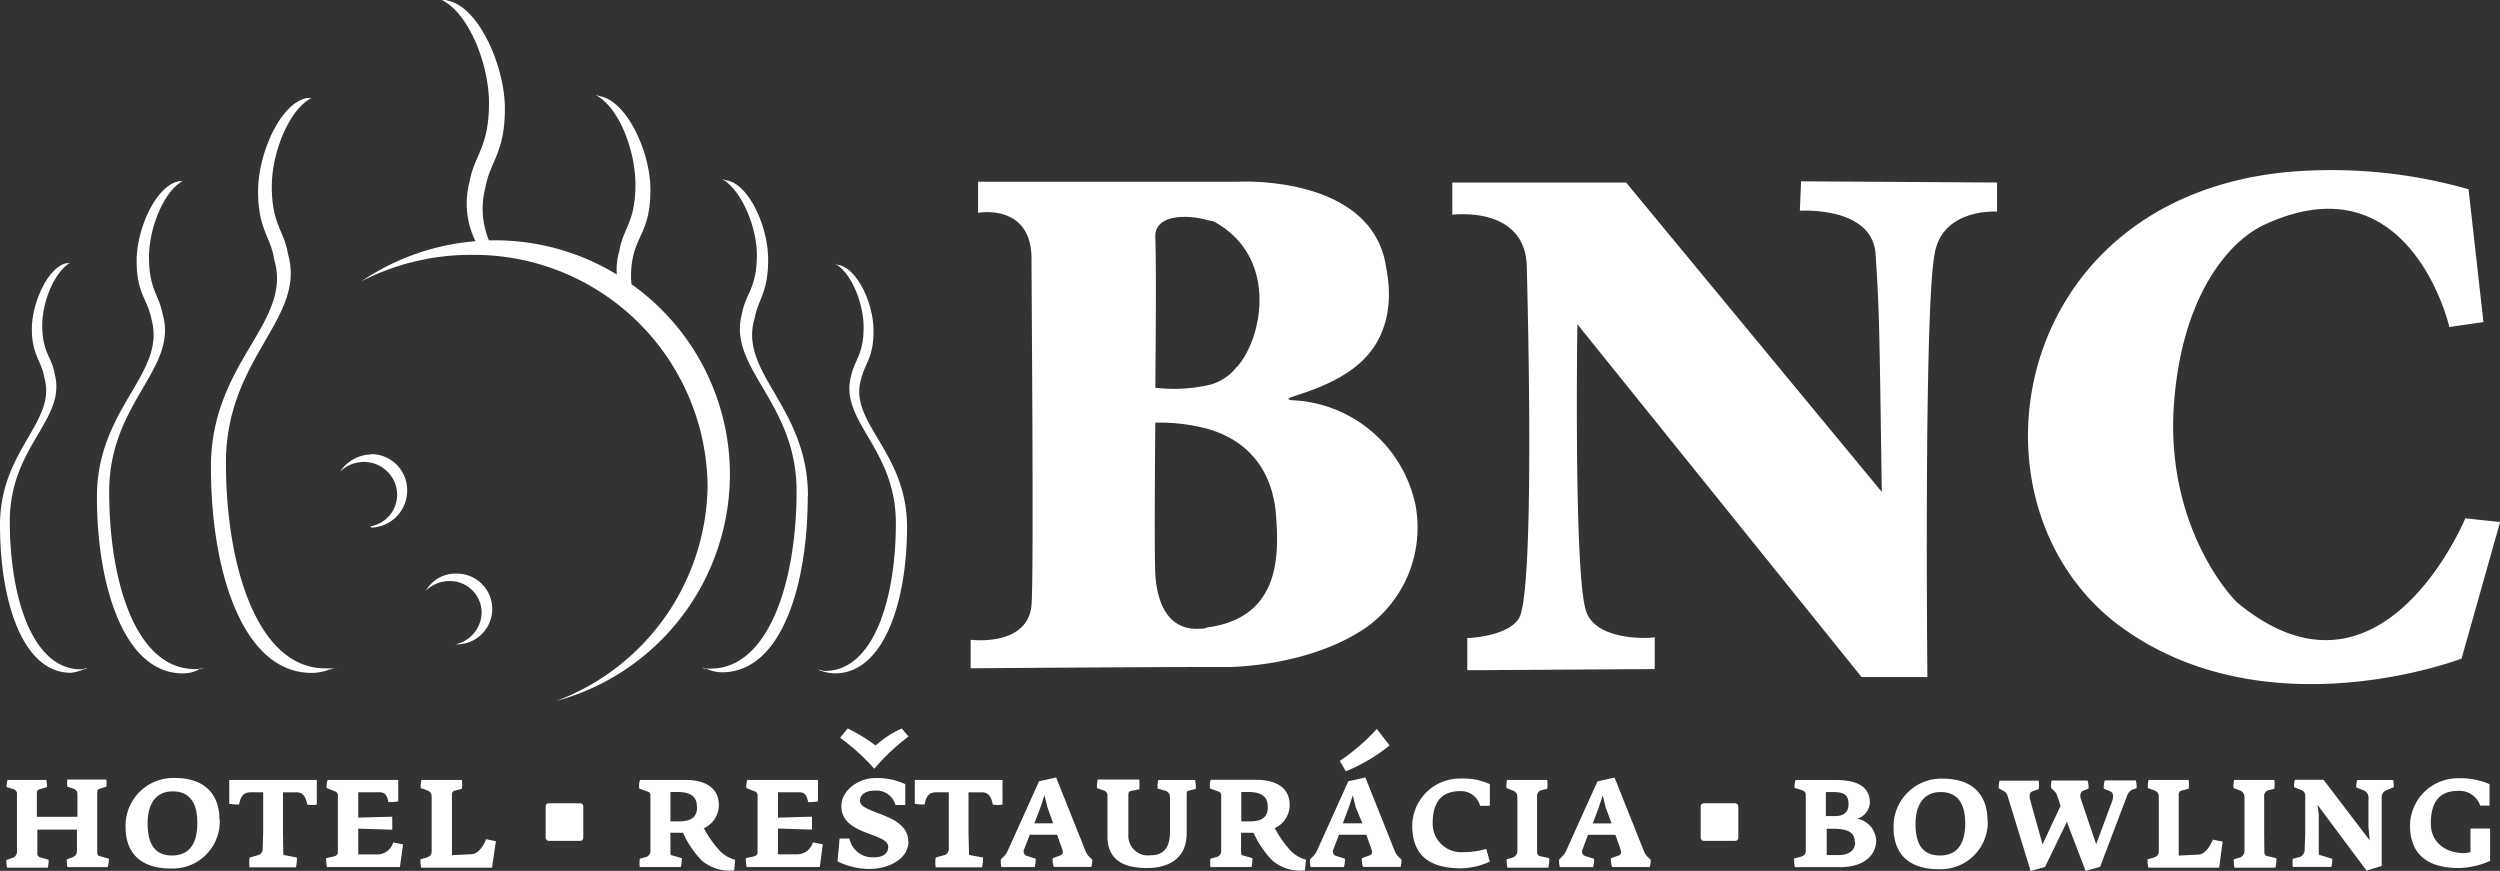
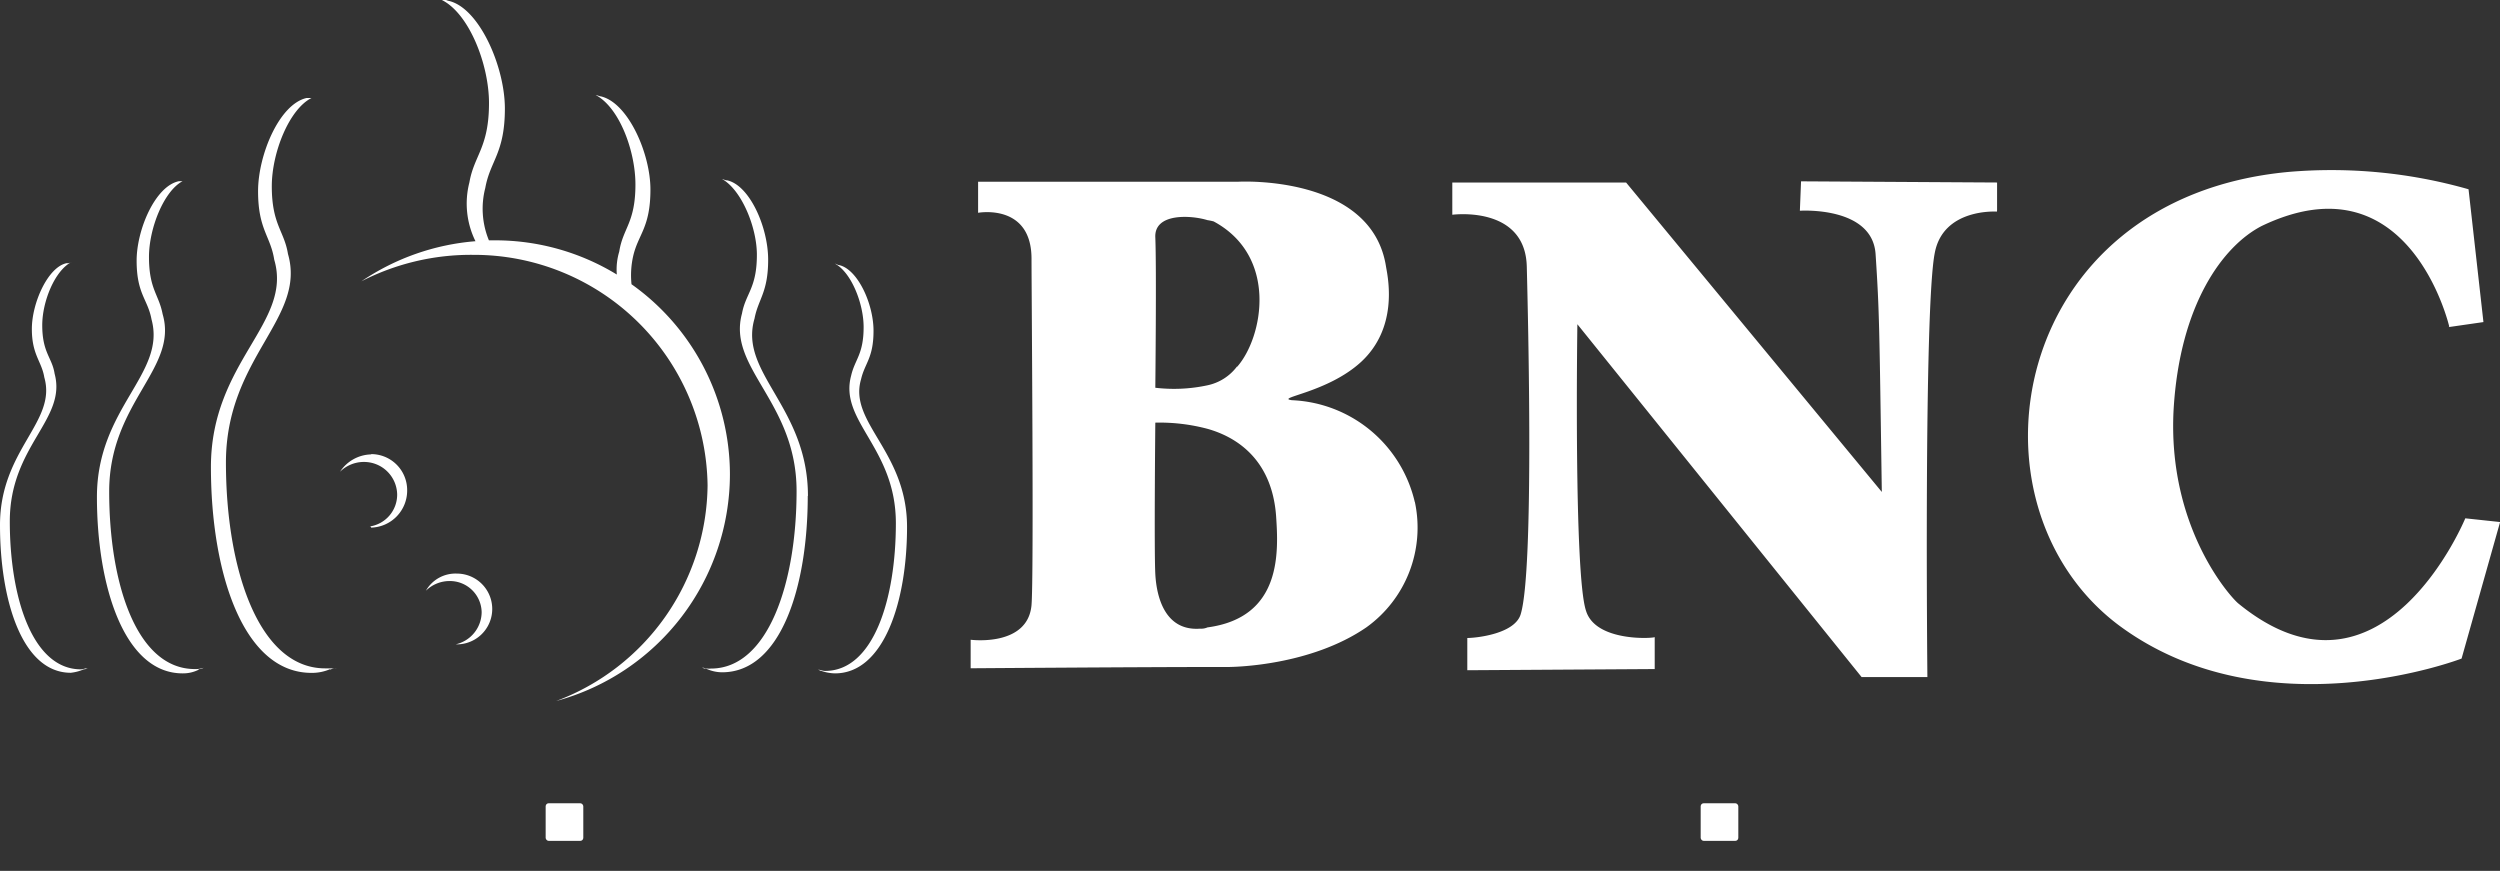
<svg xmlns="http://www.w3.org/2000/svg" viewBox="0 0 255.06 88.85">
  <rect x="0" y="0" width="255.06" height="88.85" fill="#333333" stroke="none" />
  <defs>
    <style>.cls-1{fill:#ffffff;}</style>
  </defs>
  <title>BNC Logo</title>
  <g>
    <path class="cls-1" d="M43.44,60.28a3.45,3.45,0,0,1,2.41-1,3.24,3.24,0,0,1,3.29,3.17,3.39,3.39,0,0,1-2.66,3.29h.13a3.61,3.61,0,0,0,0-7.22,3.47,3.47,0,0,0-3.17,1.77m-34.83,8c.12,0,.25-.13.38-.13-.25,0-.51.13-.76.13C3.29,68.26,1,60.92,1,53.19S6.84,42.81,5.57,38.12C5.32,36.48,4.31,36,4.31,33.18c0-2.41,1.27-5.57,3-6.46a.76.76,0,0,1-.51.13c-1.9.38-3.55,4.05-3.55,6.71s1,3.29,1.27,4.94C5.83,43.06,0,45.85,0,53.57S2.28,68.64,7.22,68.64a4.56,4.56,0,0,0,1.39-.38m11.65,0a.75.75,0,0,0,.51-.13,2.44,2.44,0,0,1-.89.13c-5.95,0-8.74-8.74-8.74-18.11,0-9.12,7.09-12.54,5.45-18.11-.38-2-1.39-2.53-1.39-5.83,0-2.91,1.52-6.71,3.42-7.72h-.38c-2.4.5-4.3,4.94-4.3,8.1,0,3.42,1.14,3.93,1.52,6,1.52,5.57-5.57,9-5.57,18.11s2.79,18,8.74,18a3.54,3.54,0,0,0,1.65-.38m13.42,0a1.12,1.12,0,0,1,.63-.13H33.18c-6.84,0-10.13-10.26-10.13-21s8.23-14.69,6.33-21.28C29,23.55,27.73,22.92,27.73,19c0-3.42,1.77-7.85,4.05-9h-.51c-2.79.64-4.94,5.83-4.94,9.5,0,3.93,1.27,4.56,1.65,7,1.9,6.46-6.46,10.38-6.46,21.15s3.29,21,10.26,21a4.69,4.69,0,0,0,1.9-.38m4.18-21.91a3.91,3.91,0,0,0-3.17,1.77,3.46,3.46,0,0,1,2.41-1,3.38,3.38,0,0,1,3.42,3.29,3.28,3.28,0,0,1-2.79,3.29.12.12,0,0,1,.13.12A3.78,3.78,0,0,0,41.54,50a3.67,3.67,0,0,0-3.67-3.67M64.43,29a8.85,8.85,0,0,1,.16-2.83c.51-2.28,1.77-2.91,1.77-6.84,0-3.67-2.28-8.87-5.07-9.5-.12,0-.38-.13-.51-.13,2.41,1.27,4.05,5.7,4.05,9.12,0,3.92-1.27,4.43-1.65,6.84a6.35,6.35,0,0,0-.25,2.35,23.79,23.79,0,0,0-12.41-3.49l-.64,0a8.47,8.47,0,0,1-.37-5.34c.5-2.79,2-3.54,2-8.11,0-4.3-2.66-10.38-5.82-11A.94.94,0,0,0,45.08,0c2.79,1.39,4.81,6.59,4.81,10.51,0,4.56-1.52,5.32-2,8.1a8.68,8.68,0,0,0,.62,6,24.17,24.17,0,0,0-11.64,4.09A24.45,24.45,0,0,1,48.25,26,23.84,23.84,0,0,1,72.19,49.52a23.75,23.75,0,0,1-15.45,22A24,24,0,0,0,74.47,48.38,23.81,23.81,0,0,0,64.43,29m18,21.61c0-9.12-7.09-12.54-5.45-18.11.38-2,1.39-2.66,1.39-6s-1.9-7.6-4.18-8.1c-.26,0-.38-.13-.51-.13,2,1.14,3.54,4.94,3.54,7.72,0,3.42-1.14,3.93-1.52,6-1.52,5.58,5.57,9,5.57,18.11,0,9.37-2.91,18.11-8.74,18.11a1.84,1.84,0,0,1-.89-.13.45.45,0,0,0,.38.13,3.94,3.94,0,0,0,1.65.38c6,0,8.74-8.74,8.74-18m10.13,3.17c0-7.72-6-10.64-4.69-15.07.38-1.65,1.27-2.15,1.27-4.94s-1.65-6.33-3.54-6.71c-.13,0-.25-.13-.38-.13,1.65.89,2.91,4.05,2.91,6.46,0,2.79-.89,3.29-1.27,4.94-1.27,4.68,4.56,7.34,4.56,15.07s-2.28,15.07-7.22,15.07c-.25,0-.51-.13-.76-.13.13,0,.25.13.38.13a4.52,4.52,0,0,0,1.39.25c4.94,0,7.35-7.22,7.35-14.95m30.65,10.26a1.63,1.63,0,0,1-.76.13c-3.54.25-4.43-3.16-4.56-5.57s0-15.45,0-15.45a19,19,0,0,1,5.32.63c3.17.89,6.58,3.29,7,8.86.25,3.67.63,10.38-7,11.4m3-26.6a5.07,5.07,0,0,1-3,1.9,16.23,16.23,0,0,1-5.32.25s.13-12.28,0-15.33c-.13-2.53,3.67-2.28,5.32-1.77a5.53,5.53,0,0,1,.63.13c6.59,3.55,5.06,11.78,2.41,14.82m18.11,13.8a13.45,13.45,0,0,0-12.54-10.38c-1.78-.25,3.67-.76,7.09-3.93,3.67-3.42,2.79-8.23,2.53-9.62-1.4-9.5-15.07-8.74-15.07-8.74H99.79v3.17s5.45-1,5.45,4.69c0,3.16.25,32.29,0,35.33-.38,4.3-6.21,3.54-6.21,3.54v2.91s17.86-.13,24.19-.13h2c.76,0,8.49-.13,14.19-4.05a12.52,12.52,0,0,0,4.94-12.79m59.4-29.76V18.62l-20-.12-.12,3S191.1,21,191.36,26c.38,5.83.38,7.09.63,24.19L165.9,18.62H148.17v3.29s7.47-1,7.6,5.32c.13,5.2.76,31-.63,35.46-.63,2-4.56,2.4-5.44,2.4v3.29l19.12-.12V65c-.12.13-6,.51-7-2.66-1.27-3.67-.89-29.26-.89-29.26l29,36h6.71s-.38-37.74.76-43.31c.89-4.56,6.33-4.18,6.33-4.18m46.1,11.78,3.54-.51-1.52-13.55a51,51,0,0,0-18.36-1.77c-28.62,2.66-33.69,33.94-17.35,46.23,14.95,11.14,35,3.42,35,3.42l3.93-13.93-3.55-.38S243,73.58,228.34,61.55c-.89-.76-7.22-7.85-6.58-19.76.63-10.76,5.06-16.72,9-18.74,15.07-7.22,19.12,10.26,19.12,10.26" />
-     <path class="cls-1" d="M254.05,87.85V84.53h-2v2.41a3.2,3.2,0,0,1-.74.1C249.55,87,248,86,248,84c0-2.36,1.06-3.31,2.76-3.31a2.24,2.24,0,0,1,2.28,1.5c.29,0,.72,0,.95,0V80a7.48,7.48,0,0,0-3.11-.6,4.88,4.88,0,0,0-5,4.79c0,3.08,1.89,4.37,5,4.37a8.26,8.26,0,0,0,3.1-.7m-9.76-7.55a2.85,2.85,0,0,0-.06-.73h-3.67a2.64,2.64,0,0,0-.1.75l.81.33a.76.76,0,0,1,.44.7l0,3,.13,1.38h0l-4.71-6.18h-2.93a1.94,1.94,0,0,0-.07.75l.69.28a.61.61,0,0,1,.44.6V85l-.06,1.64a.81.81,0,0,1-.46.78l-.75.2a3.53,3.53,0,0,0,0,.83h3.93a3,3,0,0,0,.1-.83l-1.17-.36c-.2,0-.2-.07-.21-.33l0-1.94V83.11l-.13-1h0l5,6.71,1.55-.47v-7a.75.75,0,0,1,.36-.67ZM232.2,87.54l-.9-.2c-.23-.05-.28-.26-.28-.47L231,85V81.27a.6.6,0,0,1,.39-.64l.64-.15a2.79,2.79,0,0,0,0-.91h-4.09a2.43,2.43,0,0,0-.06.83l.67.26a.67.67,0,0,1,.44.63V85l0,1.87a.71.71,0,0,1-.59.65l-.5.15a3.48,3.48,0,0,0,.07.85h4.17a3.42,3.42,0,0,0,.11-.93m-5.49-1.73-1-.2c-.25.65-.78,1.5-1.48,1.53l-2,.1,0-2.3V81.11a.41.41,0,0,1,.31-.46c.09,0,.65-.17.7-.17a2.86,2.86,0,0,0,0-.91h-4.08a2.89,2.89,0,0,0-.08.83l.65.23a.65.65,0,0,1,.47.62V85l0,1.89c0,.39-.31.55-.63.64l-.51.13a3.07,3.07,0,0,0,.07.86h7.23Zm-8.78-5.44a2.21,2.21,0,0,0-.08-.8h-3.16a2.17,2.17,0,0,0-.1.85l.59.23c.36.13.46.5.24,1.09l-1.61,4.34-1.55-4.58c-.13-.39-.08-.75.23-.88l.54-.21a2.42,2.42,0,0,0-.1-.83h-3.67a2.93,2.93,0,0,0-.05.75c.07.1.41.38.47.49a1.39,1.39,0,0,1,.16.33l.34,1-1.84,3.95-1.27-4.56c-.13-.49,0-.77.23-.85l.65-.23a4.37,4.37,0,0,0,0-.86h-4a2.63,2.63,0,0,0-.08.78l.44.24a.84.84,0,0,1,.46.52l2.35,7.67,1.47-.41,2.23-4.6,1.91,5,1.48-.41L217,81.22a1.22,1.22,0,0,1,.51-.65ZM200.5,84c0,1.78-.6,3.28-2.59,3.28s-2.48-1.52-2.48-3.21.65-3.26,2.56-3.26,2.51,1.42,2.51,3.19m2.27-.29c0-2.56-1.45-4.27-4.58-4.27a4.87,4.87,0,0,0-5,5c0,2.72,1.61,4.24,4.61,4.24a4.81,4.81,0,0,0,5-5m-13.53,2.22c0,.85-.59,1.34-1.74,1.34h-1.16l0-2.25v-.44H187c1.71,0,2.23.49,2.23,1.35M188.6,82c0,.72-.31,1.26-1.42,1.26h-.9V80.81h.78c1.24,0,1.53.43,1.53,1.22m2.82,3.67a2.36,2.36,0,0,0-1.94-2.17,1.79,1.79,0,0,0,1.3-1.64c0-1.65-1.35-2.31-3.44-2.31h-4.14a2,2,0,0,0-.1.8l.67.21c.21.07.47.18.47.47v5.8c0,.34-.26.49-.59.57l-.6.16a4.2,4.2,0,0,0,.08.88h4.6c2.49,0,3.7-1.24,3.7-2.77m-27-1.69h-1.92l.63-1.68.39-1.19h0l.29,1.22Zm4,3.71-.26-.24a1.81,1.81,0,0,1-.44-.64l-3-7.51-1.74.39-3.19,7.07a1.91,1.91,0,0,1-.46.64l-.26.26a2.54,2.54,0,0,0,.07.78h3.39a2.61,2.61,0,0,0,.1-.85l-.88-.28a.48.48,0,0,1-.31-.64l.58-1.53h2.79l.52,1.48c.1.31.11.52-.24.65l-.73.26a2,2,0,0,0,.12.9h3.83a2.48,2.48,0,0,0,.1-.75M158,87.54l-.9-.2c-.23-.05-.28-.26-.28-.47l0-1.92V81.27a.6.6,0,0,1,.39-.64l.64-.15a3,3,0,0,0,0-.91h-4.09a2.4,2.4,0,0,0-.06.83l.67.26a.67.67,0,0,1,.44.63V85l0,1.87a.72.72,0,0,1-.59.65l-.5.15a3.47,3.47,0,0,0,.07.85h4.17a3.46,3.46,0,0,0,.11-.93M152,87.9l-.37-1.29a8.34,8.34,0,0,1-2.33.33,2.91,2.91,0,0,1-3.13-3c0-2.35,1.14-3.22,2.75-3.22A2,2,0,0,1,151,82.2a9.31,9.31,0,0,0,1,0V80a6.55,6.55,0,0,0-2.92-.57,4.87,4.87,0,0,0-5,4.79c0,3.16,1.89,4.37,5,4.37A7.29,7.29,0,0,0,152,87.9M139,84H137l.63-1.68.39-1.19h0l.29,1.22Zm4,3.71-.26-.24a1.84,1.84,0,0,1-.44-.64l-3-7.51-1.74.39-3.19,7.07a2,2,0,0,1-.46.64l-.26.26a2.54,2.54,0,0,0,.07.78h3.39a2.63,2.63,0,0,0,.1-.85l-.88-.28a.48.48,0,0,1-.31-.64l.59-1.53h2.79l.52,1.48c.1.31.12.52-.24.65l-.73.26a2.07,2.07,0,0,0,.11.9h3.83a2.52,2.52,0,0,0,.1-.75m-1.22-11.65-1.3-1.68a20.89,20.89,0,0,1-3.78,3.26l.62,1.06a17.69,17.69,0,0,0,4.46-2.64M129.35,82.3c0,1-.49,1.48-1.77,1.5h-.94v-3h.7c1.38,0,2,.5,2,1.48m3.9,5.43a3.44,3.44,0,0,1-1.79-1.17,11.77,11.77,0,0,1-1.4-2.05,2.61,2.61,0,0,0,1.53-2.35c0-1.91-1.6-2.58-3.39-2.58h-4.66a1.88,1.88,0,0,0-.08.88l.93.34a.34.34,0,0,1,.21.33V85l0,1.77a.64.64,0,0,1-.56.69l-.54.15a3.94,3.94,0,0,0,0,.85h4.19a3.67,3.67,0,0,0,.1-.91l-1-.28c-.11,0-.14-.07-.16-.26l0-2.05h.85a3.32,3.32,0,0,0,.42,0,9.82,9.82,0,0,0,1.93,2.84,4.36,4.36,0,0,0,3.31,1ZM122,80.49a3.62,3.62,0,0,0-.07-.91h-3.76a2.65,2.65,0,0,0-.06.88l.77.21a.66.66,0,0,1,.49.68v3.5c0,2-1,2.41-2,2.41a2,2,0,0,1-2.25-2.12V81.09c0-.26.08-.36.31-.41l.8-.15a4.71,4.71,0,0,0,0-1H112a3.31,3.31,0,0,0-.08.88l.7.24a.53.53,0,0,1,.37.56v4.12c0,2.87,2.35,3.23,4.08,3.23s4-.67,4-3.55v-4c0-.28.12-.33.25-.36ZM107.45,84h-1.92l.64-1.68.39-1.19h0l.3,1.22Zm4,3.71-.26-.24a1.81,1.81,0,0,1-.44-.64l-3-7.51-1.74.39-3.19,7.07a1.92,1.92,0,0,1-.45.64l-.26.26a2.61,2.61,0,0,0,.06.78h3.39a2.55,2.55,0,0,0,.1-.85l-.88-.28a.48.48,0,0,1-.31-.64l.59-1.53h2.79l.52,1.48c.1.31.12.52-.24.65l-.73.26a2.07,2.07,0,0,0,.11.9h3.83a2.52,2.52,0,0,0,.1-.75m-9.16-5.65V79.57H93.33V82a4.09,4.09,0,0,0,1,.07c.2-1,.54-1.22,1.21-1.24l1.26,0V85l0,1.56a.68.68,0,0,1-.41.67l-.93.26a3.94,3.94,0,0,0,0,1h4.73a4.09,4.09,0,0,0,.1-1L99,87.25c-.14,0-.14-.08-.14-.29L98.81,85V80.84l1.42,0c.59,0,.9.42,1.06,1.24a2.49,2.49,0,0,0,1,0m-9.63,3.75c0-2.85-4.92-2.79-4.92-4.11,0-.7.62-1.06,1.53-1.06a2,2,0,0,1,2.09,1.47h1V80a6.91,6.91,0,0,0-3.1-.62c-1.6,0-3.42,1.21-3.42,2.87,0,3,4.78,2.67,4.78,4.16,0,.69-.56,1.06-1.5,1.06a2.41,2.41,0,0,1-2.46-1.92h-1l-.21,2.33a7.21,7.21,0,0,0,3.31.77c1.74,0,3.93-.91,3.93-2.84m0-10.67-.69-.82a10.56,10.56,0,0,0-2.67,1.74,17.57,17.57,0,0,0-2.84-1.74l-.78.95a21.88,21.88,0,0,1,3.49,3.16,21.47,21.47,0,0,1,3.49-3.29m-8.75,11-1-.2a1.7,1.7,0,0,1-1.75,1.22l-1.82,0,0-2.27v-.36l3.47.11V83.32l-3.47.1V80.83l2.15,0c.49,0,.77.18.93,1a4.56,4.56,0,0,0,1-.07V79.57h-7.2a1.86,1.86,0,0,0-.1.83l.86.34c.23.1.28.23.28.49v3.68l0,2.07c0,.26-.26.38-.52.42l-.67.15a3,3,0,0,0,.08.91h7.46ZM71.12,82.3c0,1-.49,1.48-1.78,1.5H68.4v-3h.7c1.38,0,2,.5,2,1.48M75,87.72a3.43,3.43,0,0,1-1.79-1.17,11.76,11.76,0,0,1-1.4-2.05,2.61,2.61,0,0,0,1.53-2.35c0-1.91-1.6-2.58-3.39-2.58H65.3a1.89,1.89,0,0,0-.08.88l.93.34a.34.34,0,0,1,.21.33V85l0,1.77a.64.64,0,0,1-.55.69l-.54.15a3.81,3.81,0,0,0,0,.85h4.19a3.66,3.66,0,0,0,.1-.91l-1-.28c-.11,0-.15-.07-.16-.26l0-2.05h.85a3.39,3.39,0,0,0,.43,0,9.84,9.84,0,0,0,1.92,2.84,4.36,4.36,0,0,0,3.31,1ZM50.59,85.82l-1-.2c-.25.65-.78,1.5-1.48,1.53l-2,.1,0-2.3V81.11a.41.41,0,0,1,.31-.46c.1,0,.65-.17.7-.17a2.89,2.89,0,0,0,0-.91H43a2.91,2.91,0,0,0-.08.83l.65.23a.65.65,0,0,1,.47.62V85l0,1.89c0,.39-.31.55-.64.64l-.5.13a3,3,0,0,0,.07.86h7.23Zm-9.47.33-1-.2a1.7,1.7,0,0,1-1.74,1.22l-1.83,0,0-2.27v-.36l3.47.11V83.32l-3.47.1V80.83l2.15,0c.49,0,.76.18.93,1a4.57,4.57,0,0,0,1-.07V79.57h-7.2a1.88,1.88,0,0,0-.1.83l.86.34c.23.1.28.23.28.49v3.68l0,2.07c0,.26-.26.38-.52.42l-.67.15a3.09,3.09,0,0,0,.08.91H40.8Zm-8.8-4.07V79.57H23.39V82a4.09,4.09,0,0,0,1,.07c.2-1,.54-1.22,1.21-1.24l1.25,0V85l-.05,1.56a.67.67,0,0,1-.41.67l-.93.26a3.94,3.94,0,0,0,0,1h4.73a4.09,4.09,0,0,0,.1-1l-1.24-.24c-.15,0-.15-.08-.15-.29L28.87,85V80.84l1.42,0c.59,0,.9.42,1.06,1.24a2.48,2.48,0,0,0,1,0M20.13,84c0,1.78-.6,3.28-2.59,3.28S15.06,85.72,15.06,84s.65-3.26,2.56-3.26,2.51,1.42,2.51,3.19m2.26-.29c0-2.56-1.45-4.27-4.58-4.27a4.88,4.88,0,0,0-5,5c0,2.72,1.61,4.24,4.61,4.24a4.81,4.81,0,0,0,5-5m-11.32,4-1-.29c-.1,0-.18-.1-.18-.46l0-2v-4c0-.28.08-.33.26-.39l.67-.21a2.87,2.87,0,0,0,0-.73H6.87a2.71,2.71,0,0,0,0,.72l.65.23a.56.56,0,0,1,.38.59v2.26H3.76V81c0-.33.08-.42.31-.49l.73-.21a3.76,3.76,0,0,0-.08-.73H.77a2.85,2.85,0,0,0-.1.73l.65.2a.49.49,0,0,1,.41.54V85l0,1.86a.66.66,0,0,1-.37.63l-.72.26a3.89,3.89,0,0,0,.08.77H4.88a3.39,3.39,0,0,0,.08-.8l-.82-.24A.41.41,0,0,1,3.81,87l0-2.05v-.31H7.85v.29l0,1.86a.65.65,0,0,1-.39.64l-.65.26a4.78,4.78,0,0,0,.06.78h4.11a3.21,3.21,0,0,0,.13-.8" />
    <rect class="cls-1" x="55.67" y="81.95" width="3.84" height="3.84" rx="0.31" ry="0.31" />
    <rect class="cls-1" x="173.51" y="81.95" width="3.84" height="3.84" rx="0.31" ry="0.31" />
  </g>
</svg>